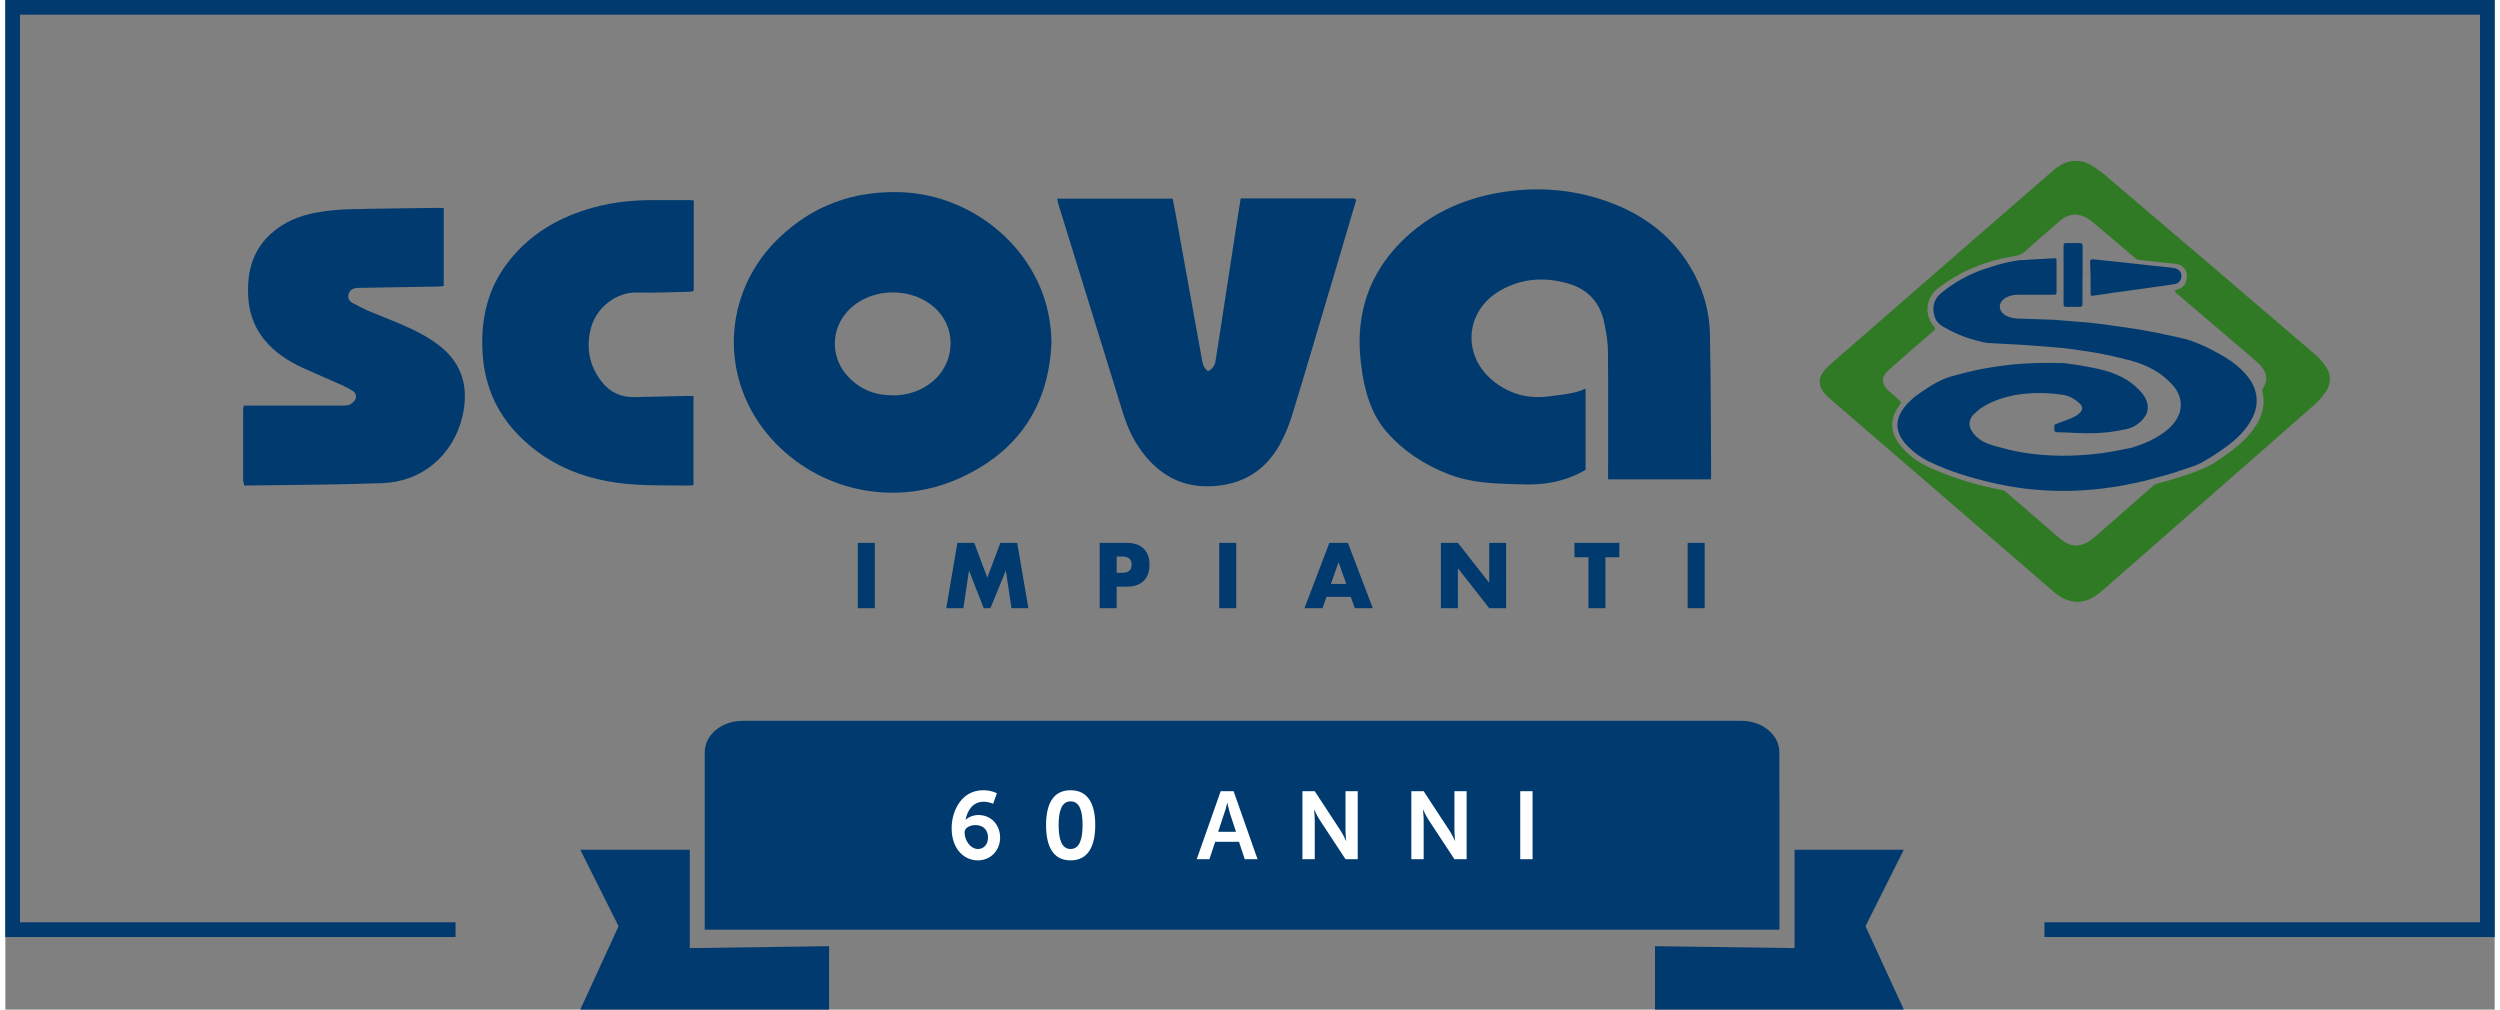
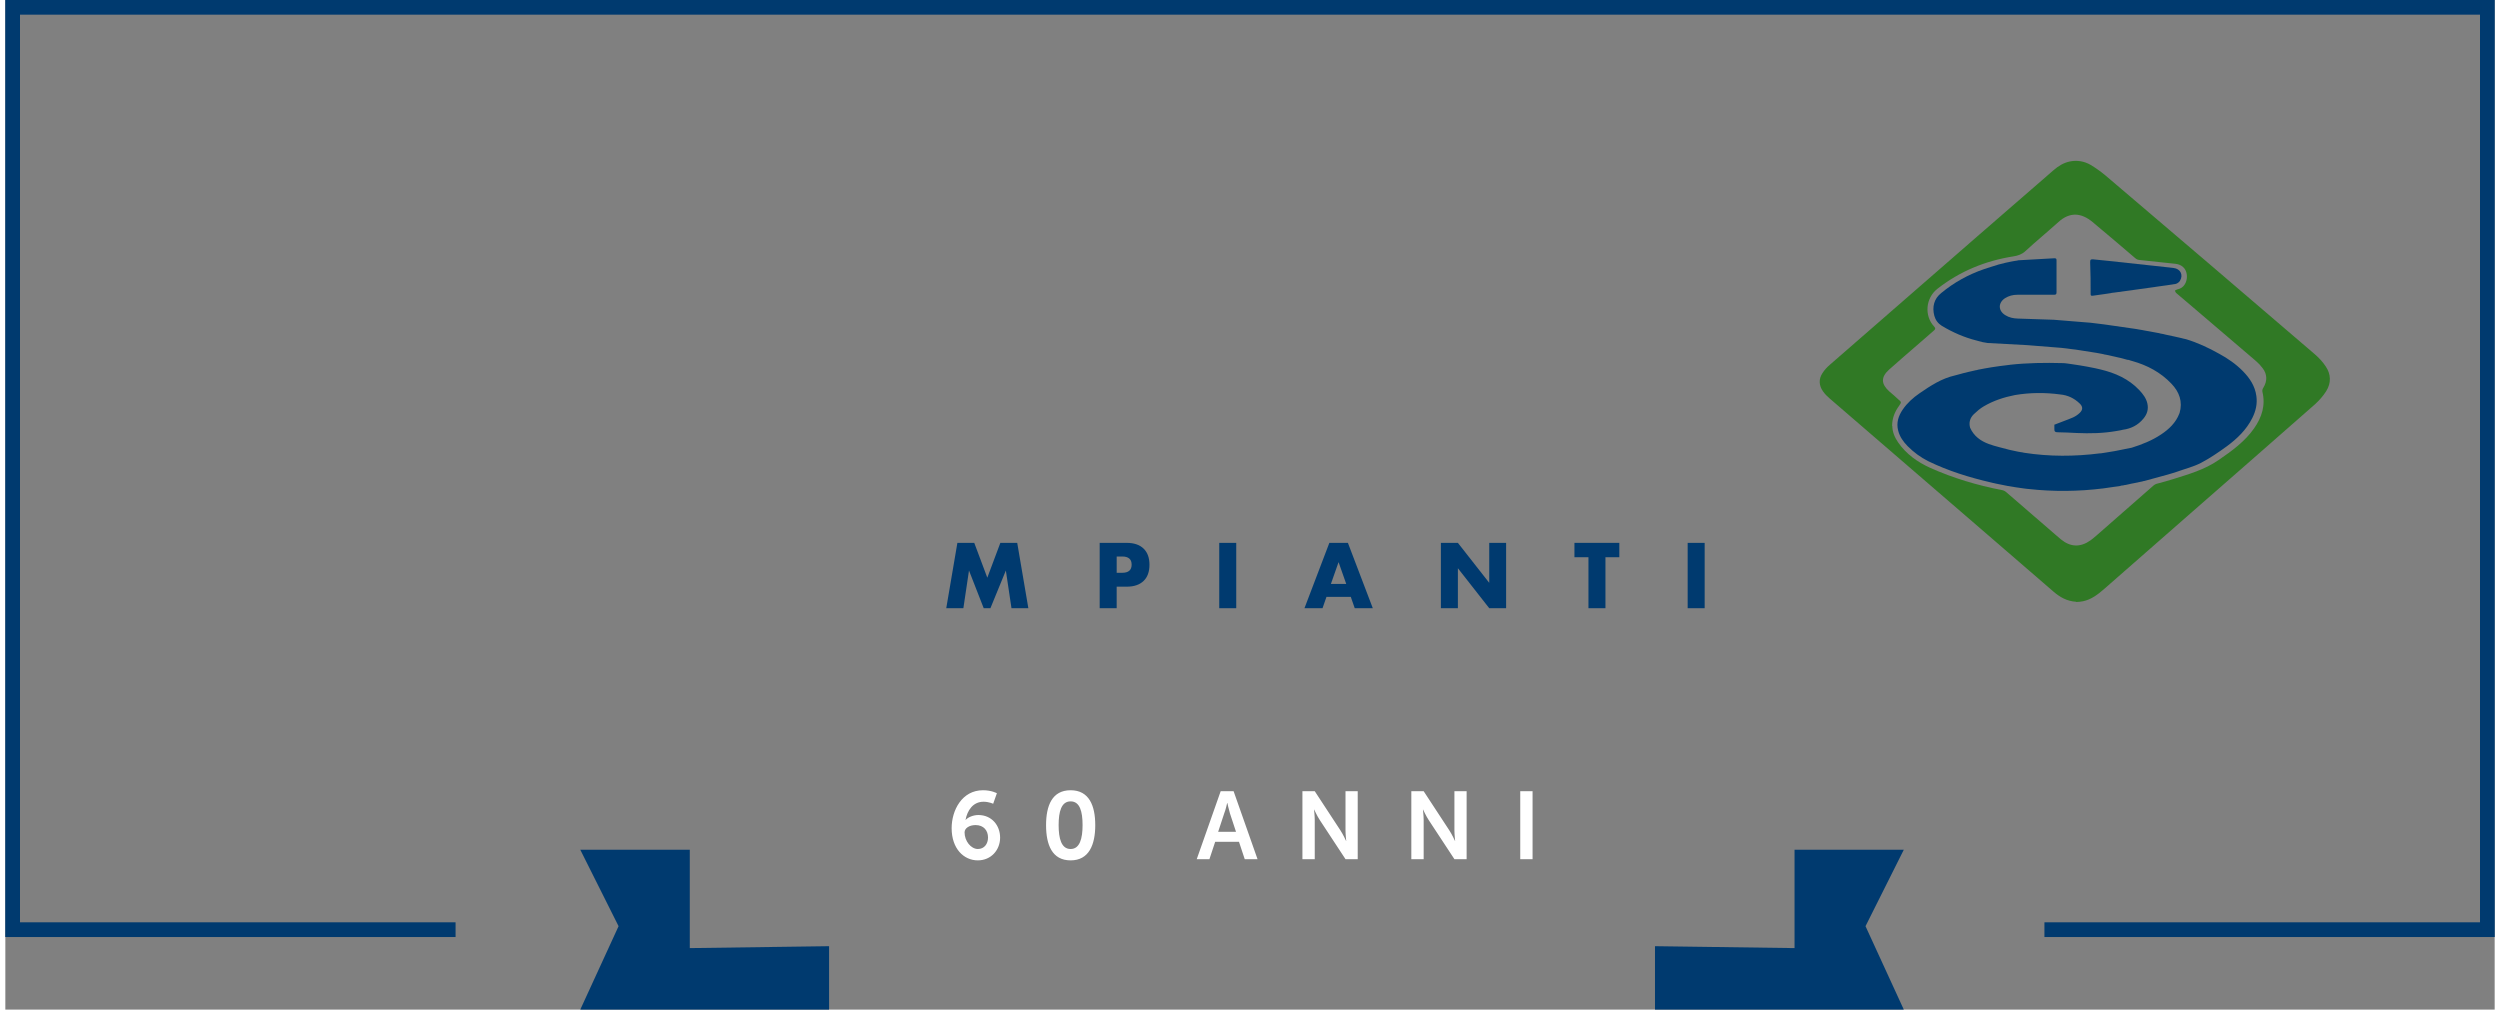
<svg xmlns="http://www.w3.org/2000/svg" id="Livello_2" data-name="Livello 2" width="208" height="84" viewBox="0 0 208 84.36">
  <rect x="0" y="0" width="208" height="84.36" fill="#808080" stroke="none" />
  <defs>
    <clipPath id="clippath">
-       <rect x="19.88" y="15.84" width="122.66" height="34.98" style="fill: none;" />
-     </clipPath>
+       </clipPath>
    <clipPath id="clippath-1">
      <rect x="151.6" y="13.41" width="42.6" height="36.87" style="fill: none;" />
    </clipPath>
  </defs>
  <g id="Livello_2-2" data-name="Livello 2">
    <g id="Livello_2-2" data-name="Livello 2-2">
      <g id="Livello_1-2" data-name="Livello 1-2">
        <g style="clip-path: url(#clippath); fill: none;">
          <g>
            <path d="m132.05,39.25c-.87.52-1.83.87-2.84,1.06-1.34.26-2.7.16-4.05.11-1.55-.06-3.08-.22-4.55-.79-2-.77-3.78-1.92-5.2-3.55-1.19-1.38-1.73-3.06-2.02-4.84-.21-1.34-.31-2.69-.16-4.04.29-2.73,1.47-5.04,3.39-6.98,2.2-2.22,4.91-3.51,7.96-4.08,2.96-.54,5.91-.41,8.8.53,3.08,1.01,5.65,2.74,7.37,5.57,1.07,1.76,1.65,3.7,1.68,5.74.09,3.94.07,7.9.1,11.84,0,.06-.01.14-.02.23h-8.59v-.43c0-3.4.02-6.79-.01-10.19,0-.86-.15-1.73-.33-2.57-.38-1.65-1.4-2.73-3.06-3.19-1.93-.54-3.81-.41-5.57.58-3.03,1.71-3.28,5.53-.53,7.66,1.38,1.06,2.9,1.44,4.61,1.2,1.01-.14,2.02-.18,3.01-.64v6.78h0Z" style="fill: #003a6f;" />
            <path d="m87.41,28.65c-.23,5.36-2.86,9.15-7.73,11.33-5.44,2.43-11.76,1.04-15.67-3.32-4.4-4.9-4.15-12.16.6-16.75,2.85-2.75,6.28-3.98,10.21-3.85,5.22.17,10.04,3.59,11.84,8.43.49,1.34.74,2.72.75,4.15h-.01Zm-13.29,4.39c1.31,0,2.43-.39,3.38-1.18,1.78-1.5,1.99-4.18.45-5.85-1.94-2.13-5.73-2.09-7.63.06-1.29,1.45-1.35,3.61-.14,5.12,1.01,1.24,2.33,1.84,3.93,1.84h0Z" style="fill: #003a6f;" />
            <path d="m87.87,16.6h9.67c.09.45.17.9.26,1.35.74,4.05,1.46,8.12,2.2,12.18.06.33.16.65.49.88.39-.16.57-.48.63-.85.22-1.36.43-2.74.64-4.12.39-2.58.79-5.17,1.19-7.75.09-.54.17-1.09.27-1.71h9.44c.07,0,.15.07.22.12-.61,2.08-1.23,4.13-1.83,6.18-1.18,3.94-2.33,7.9-3.54,11.84-.26.84-.6,1.66-1.02,2.42-1.24,2.25-3.21,3.39-5.76,3.49-2.86.11-4.85-1.34-6.28-3.67-.75-1.23-1.12-2.63-1.54-3.99-1.65-5.31-3.28-10.63-4.93-15.94-.04-.12-.05-.25-.09-.43h-.02Z" style="fill: #003a6f;" />
            <path d="m36.63,17.35v6.55c-.11,0-.25.02-.37.04-2.19.04-4.39.07-6.57.11-.12,0-.25,0-.37.01-.32.05-.55.2-.64.52-.1.33.06.58.34.74.43.23.86.45,1.3.65,1.2.5,2.43.96,3.61,1.51.81.38,1.61.84,2.31,1.38,2,1.54,2.51,3.61,1.94,5.98-.77,3.21-3.38,5.42-6.68,5.53-3.82.14-7.66.14-11.53.2-.04-.18-.1-.31-.1-.42v-5.89c0-.11.04-.23.06-.37h8.2c.21,0,.45,0,.63-.07.2-.1.42-.28.5-.48.11-.26,0-.54-.27-.7-.26-.16-.53-.31-.8-.43-1.11-.5-2.24-.97-3.33-1.47-1.23-.57-2.36-1.29-3.22-2.36-1.11-1.36-1.44-2.95-1.35-4.66.09-1.62.64-3.03,1.86-4.15,1.11-1.02,2.45-1.57,3.9-1.82.92-.16,1.86-.25,2.79-.27,2.43-.06,4.85-.07,7.29-.11.15,0,.28.01.5.02h0v-.04Z" style="fill: #003a6f;" />
            <path d="m57.52,16.75v7.57c-.15.02-.27.06-.38.06-1.45.02-2.89.11-4.34.06-1.68-.05-3.37,1.18-3.85,2.91-.45,1.63-.18,3.18.87,4.53.69.9,1.62,1.33,2.76,1.3,1.5-.04,3-.06,4.51-.1.12,0,.23.01.41.02v7.43c-.09,0-.17.04-.26.04-1.62-.02-3.26.02-4.88-.1-3.59-.27-6.83-1.44-9.42-4.05-2.02-2.03-3-4.5-3.08-7.32-.09-2.52.45-4.87,1.95-6.93,1.72-2.37,4.08-3.85,6.84-4.69,1.68-.52,3.42-.74,5.17-.76h3.39c.09,0,.17.01.29.02Z" style="fill: #003a6f;" />
          </g>
        </g>
        <g style="clip-path: url(#clippath-1); fill: none;">
          <g>
            <path d="m173.02,50.28c-.75-.04-1.36-.39-1.9-.86-1.81-1.56-3.61-3.12-5.43-4.69-4.41-3.81-8.83-7.62-13.25-11.43-.21-.18-.41-.38-.57-.61-.34-.49-.36-1.02-.04-1.51.17-.26.38-.5.63-.71,4.15-3.62,8.31-7.24,12.46-10.85,2.06-1.79,4.14-3.6,6.21-5.39.41-.36.85-.63,1.38-.74.6-.12,1.18-.02,1.7.27.44.26.87.57,1.27.9,5.84,4.96,11.66,9.94,17.47,14.92.36.31.68.65.93,1.03.45.66.47,1.4.04,2.08-.25.39-.57.76-.91,1.07-3.42,3.01-6.84,6-10.26,8.99-2.47,2.16-4.94,4.33-7.41,6.49-.52.45-1.06.86-1.74,1-.18.04-.37.05-.54.06h-.02,0Zm-15.35-14.7c0,.47.17.93.48,1.38.68.98,1.62,1.65,2.68,2.13,1.92.86,3.93,1.46,6,1.86.14.02.28.1.39.2,1.18,1.01,2.36,2.03,3.53,3.05.33.28.66.58,1,.86.8.66,1.63.69,2.48.09.16-.11.31-.25.47-.38,1.6-1.4,3.18-2.79,4.78-4.19.1-.09.22-.15.36-.18.42-.12.85-.22,1.27-.36,1.33-.42,2.65-.79,3.82-1.6,1.11-.76,2.2-1.55,2.97-2.65.65-.93.97-1.93.69-3.07-.02-.1.02-.25.09-.34.33-.55.32-1.11-.07-1.62-.16-.21-.34-.41-.54-.58-1.78-1.52-3.56-3.05-5.34-4.56-.44-.38-.88-.75-1.33-1.13-.06-.05-.09-.14-.12-.21.06-.04.14-.07.2-.1s.12-.02.18-.05c.48-.17.69-.75.61-1.22-.07-.5-.44-.82-.96-.87-1.01-.1-2-.21-3.01-.32-.11-.01-.23-.06-.32-.14-1.19-1.01-2.37-2.03-3.58-3.03-.93-.77-1.89-.87-2.85,0-.91.82-1.86,1.6-2.76,2.43-.29.27-.61.38-1,.44-2.35.37-4.47,1.24-6.34,2.7-1,.77-1.13,2.26-.29,3.16.14.15.11.23-.02.34-.39.33-.77.66-1.16,1.01-.86.75-1.74,1.5-2.59,2.26-.69.63-.66,1.19.02,1.81.26.22.52.44.77.68.26.22.26.23.06.52-.36.49-.59,1.03-.59,1.72h.04Z" style="fill: #307925;" />
            <path d="m167.49,30.48c1.46-.16,2.94-.18,4.4-.14.26,0,.53.06.79.09h0c.22.04.44.06.66.1h0c.2.04.38.06.58.1h0c.23.05.48.1.71.14h0c.15.04.28.07.43.1h0c1.23.29,2.36.79,3.24,1.72.31.33.58.68.68,1.12h0c.11.49-.02.9-.33,1.27-.44.54-1.03.84-1.72.93h0c-.07.02-.15.04-.22.05h0c-.1.01-.2.04-.29.05h0c-1.12.2-2.24.22-3.37.17-.52-.02-1.03-.06-1.56-.06-.21,0-.29-.07-.28-.27h0v-.37h.02c.52-.21,1.03-.38,1.54-.6.2-.09.39-.22.55-.37.28-.26.29-.53,0-.8-.45-.43-.98-.69-1.62-.75h0c-1.27-.17-2.53-.16-3.78.05h0c-.92.18-1.81.47-2.62.95-.29.17-.57.41-.82.65-.32.31-.43.7-.31,1.13h0c.31.7.88,1.11,1.56,1.36.57.21,1.17.33,1.74.49h0c.23.05.47.1.7.15h0c.07.01.15.02.23.04h0c.09.01.17.02.27.05h0c2.13.33,4.24.32,6.36.05h.06c.11-.01.22-.04.33-.05h0c.28-.05.57-.09.85-.14h0c.17-.04.34-.06.5-.1h0c.29-.06.59-.12.9-.18h0c.86-.27,1.7-.6,2.46-1.11.66-.44,1.23-.98,1.52-1.74,0-.01,0-.02.02-.04.28-.96-.02-1.77-.68-2.46-.9-.95-2.02-1.54-3.26-1.89-.1-.02-.2-.06-.29-.09h0s-.1-.02-.15-.02h0s-.12-.04-.18-.05h0s-.12-.04-.18-.05h0c-.12-.04-.25-.06-.38-.09h0c-.06-.01-.12-.02-.17-.04h0c-.07-.01-.15-.04-.22-.05h0c-.07-.01-.15-.04-.22-.05h0c-.14-.04-.28-.06-.42-.09h0c-.07-.01-.16-.02-.23-.05h0c-.17-.04-.36-.06-.53-.1h0c-.49-.07-.98-.16-1.46-.23h0c-.11-.01-.22-.04-.33-.05h0c-.23-.02-.48-.06-.71-.09h0c-.15-.01-.28-.04-.43-.05h0c-.96-.07-1.92-.16-2.88-.23h0c-1.11-.06-2.21-.12-3.32-.18h0c-.1-.01-.2-.04-.29-.05h0c-.07-.01-.15-.02-.22-.05h0c-.06-.01-.12-.02-.17-.04h0c-.07-.02-.15-.04-.22-.06h0c-1.04-.26-2-.68-2.92-1.23-.32-.2-.53-.48-.63-.84h0c-.2-.75-.02-1.43.57-1.9,1.06-.88,2.27-1.55,3.58-2h0c.41-.14.82-.26,1.23-.39h0c.2-.05.41-.1.6-.15h0c.16-.04.32-.06.48-.1h0c.1-.01.18-.04.28-.05h0c.1-.01.18-.02.28-.05h0c1.01-.05,2.02-.11,3.01-.17.16,0,.18.05.18.18v2.67c0,.17-.06.2-.22.2h-3.05c-.38,0-.72.09-1.04.29-.58.39-.57,1.04.02,1.41.33.21.69.28,1.07.29,1,.04,2,.07,3,.1h0c1.03.09,2.05.16,3.08.25.38.04.76.09,1.14.14h0c.88.12,1.76.26,2.64.38h0c.1.01.2.04.28.05h0c.17.02.34.06.5.09h0c.1.01.2.04.29.05h0l.22.04h0c.17.04.36.06.53.1h0c.07.01.15.02.22.05h0c.16.02.31.06.47.1h0c.22.05.44.09.66.14h0c.07.01.15.04.22.05h0s.12.02.18.04h0c.07.01.15.04.22.05h0c.12.04.25.06.38.09h0c.97.29,1.89.72,2.78,1.22.72.39,1.4.86,1.98,1.45s1.02,1.25,1.13,2.09c.09.65-.05,1.25-.34,1.83-.49.98-1.27,1.73-2.14,2.37-.69.5-1.39.98-2.15,1.38-.64.33-1.35.5-2.04.75-.25.09-.5.15-.75.23h0c-.58.15-1.14.31-1.72.47h0c-.07.02-.15.04-.22.06h0c-.06,0-.12.02-.17.04h0c-.14.02-.27.06-.42.09h0c-.32.06-.64.12-.96.2h0c-.07,0-.15.02-.22.04h0c-.09,0-.18.02-.27.05h0c-.47.06-.93.14-1.39.2h0c-2.08.26-4.17.28-6.24.05h0c-.15,0-.28-.04-.43-.05h0c-.43-.06-.86-.12-1.3-.2h0c-.25-.05-.5-.1-.75-.15h0c-.14-.02-.28-.06-.42-.09h0c-.07,0-.15-.04-.22-.05h0c-1.82-.42-3.6-.97-5.28-1.79-.64-.32-1.2-.74-1.71-1.25-.37-.38-.66-.79-.79-1.3h0c-.17-.65.02-1.23.39-1.77s.86-.98,1.4-1.35c.92-.63,1.84-1.24,2.96-1.49h0c.17-.05.34-.09.52-.14h0s.12-.04.18-.05h0c.12-.02.25-.06.37-.09h0c.22-.05.43-.1.65-.15h0c.07-.01.15-.02.22-.05h0c.17-.04.36-.06.53-.1h0c.2-.04.38-.06.58-.1h0c.22-.04.44-.06.68-.1h0c.27-.04.54-.06.81-.1h.07-.05Z" style="fill: #003a6f;" />
            <path d="m176.48,21.88c.86.1,1.73.18,2.59.28h0c.55.06,1.11.12,1.66.18h0c.15.01.28.04.43.05h0c.58.06.85.58.54,1.08-.07.11-.22.22-.34.25-.49.09-1,.15-1.49.22h0c-.11.01-.22.04-.33.05h0c-.55.07-1.11.16-1.66.23h0c-.57.07-1.12.16-1.68.23h0c-.11.01-.21.02-.32.05h0c-.11.01-.22.04-.33.05h0c-.38.05-.76.1-1.13.16-.16.02-.18-.02-.18-.17,0-.88,0-1.77-.04-2.65,0-.21.07-.23.25-.22.69.07,1.38.14,2.08.21h-.04Z" style="fill: #003a6f;" />
-             <path d="m173.56,22.97v2.4c0,.21-.07.28-.28.27-.36-.01-.72,0-1.08,0-.16,0-.23-.05-.22-.22v-4.89c0-.16.05-.23.22-.22h1.11c.21,0,.26.09.26.27v2.4h0Z" style="fill: #003a6f;" />
            <path d="m181.83,34.54s0,.02-.02.04c0-.01,0-.02.02-.04Z" style="fill: #307925;" />
          </g>
        </g>
        <polyline points="170.38 77.68 207.39 77.68 207.39 .61 .61 .61 .61 77.68 17.73 77.68 37.62 77.68" style="fill: none; stroke: #003a6f; stroke-miterlimit: 12.29; stroke-width: 1.23px;" />
        <g>
          <g>
            <polygon points="57.19 71 48.04 71 51.24 77.39 48.04 84.36 68.83 84.36 68.83 79.06 57.19 79.22 57.19 71" style="fill: #003a6f;" />
            <polygon points="158.63 71 149.5 71 149.5 79.22 137.84 79.06 137.84 84.36 158.63 84.36 155.43 77.39 158.63 71" style="fill: #003a6f;" />
-             <path d="m148.23,66.34v-3.49c0-1.45-1.41-2.62-3.16-2.62H61.6c-1.74,0-3.16,1.17-3.16,2.62v14.83h89.8v-11.34Z" style="fill: #003a6f;" />
          </g>
          <path d="m81.26,71.89c-1.18,0-2.19-.98-2.19-2.69,0-1.49.86-3.17,2.62-3.17.72,0,1.16.25,1.16.25l-.31.88s-.36-.17-.8-.17c-.9,0-1.36.74-1.51,1.52h.01c.2-.23.65-.41,1.06-.41,1.12,0,1.82.87,1.82,1.89s-.74,1.9-1.87,1.9h.01Zm0-.95c.53,0,.85-.42.85-.96,0-.58-.36-1.04-1.04-1.04-.52,0-.92.26-.92.61,0,.71.52,1.39,1.12,1.39Zm7.75.95c-1.55,0-2.05-1.31-2.05-2.94s.5-2.92,2.05-2.92,2.06,1.29,2.06,2.92-.52,2.94-2.06,2.94Zm0-.95c.77,0,1-.88,1-2s-.22-1.98-1-1.98-1,.87-1,1.98.22,2,1,2Zm14.55.85l-.48-1.45h-1.99l-.48,1.45h-1.06l2-5.68h1.08l2,5.68s-1.08,0-1.08,0Zm-1.46-4.69h-.01s-.12.57-.25.88l-.5,1.52h1.49l-.5-1.52c-.1-.32-.22-.88-.22-.88Zm6.28,4.69v-5.68h1.03l2.15,3.28c.22.33.47.88.47.88h.01s-.06-.54-.06-.88v-3.28h1.02v5.68h-1.02l-2.15-3.27c-.22-.33-.47-.88-.47-.88h-.01s.06.54.06.88v3.27h-1.03Zm9.1,0v-5.68h1.03l2.15,3.28c.22.33.47.88.47.88h.01s-.06-.54-.06-.88v-3.28h1.02v5.68h-1.02l-2.15-3.27c-.22-.33-.47-.88-.47-.88h-.01s.06.54.06.88v3.27h-1.03Zm9.1,0v-5.68h1.03v5.68h-1.03Z" style="fill: #fff;" />
        </g>
      </g>
    </g>
    <g>
-       <path d="m72.65,45.36v5.46h-1.42v-5.46h1.42Z" style="fill: #003a6f;" />
      <path d="m78.62,50.82l.93-5.46h1.41l1.09,2.91,1.09-2.91h1.41l.93,5.46h-1.41l-.47-3.15-1.29,3.15h-.56l-1.23-3.15-.47,3.15h-1.41Z" style="fill: #003a6f;" />
      <path d="m92.86,50.82h-1.42v-5.46h2.26c.61,0,1.08.16,1.41.48.33.32.49.77.49,1.35s-.16,1.03-.49,1.35-.8.48-1.41.48h-.84v1.81Zm0-2.96h.47c.52,0,.78-.23.78-.68s-.26-.68-.78-.68h-.47v1.36Z" style="fill: #003a6f;" />
      <path d="m102.85,45.36v5.46h-1.42v-5.46h1.42Z" style="fill: #003a6f;" />
      <path d="m112.42,49.87h-2.03l-.33.95h-1.51l2.08-5.46h1.55l2.08,5.46h-1.51l-.33-.95Zm-.38-1.08l-.64-1.82-.64,1.82h1.28Z" style="fill: #003a6f;" />
      <path d="m119.95,50.82v-5.46h1.42l2.62,3.34v-3.34h1.41v5.46h-1.41l-2.62-3.34v3.34h-1.42Z" style="fill: #003a6f;" />
      <path d="m133.7,46.56v4.26h-1.42v-4.26h-1.17v-1.2h3.75v1.2h-1.17Z" style="fill: #003a6f;" />
      <path d="m141.99,45.36v5.46h-1.42v-5.46h1.42Z" style="fill: #003a6f;" />
    </g>
  </g>
</svg>